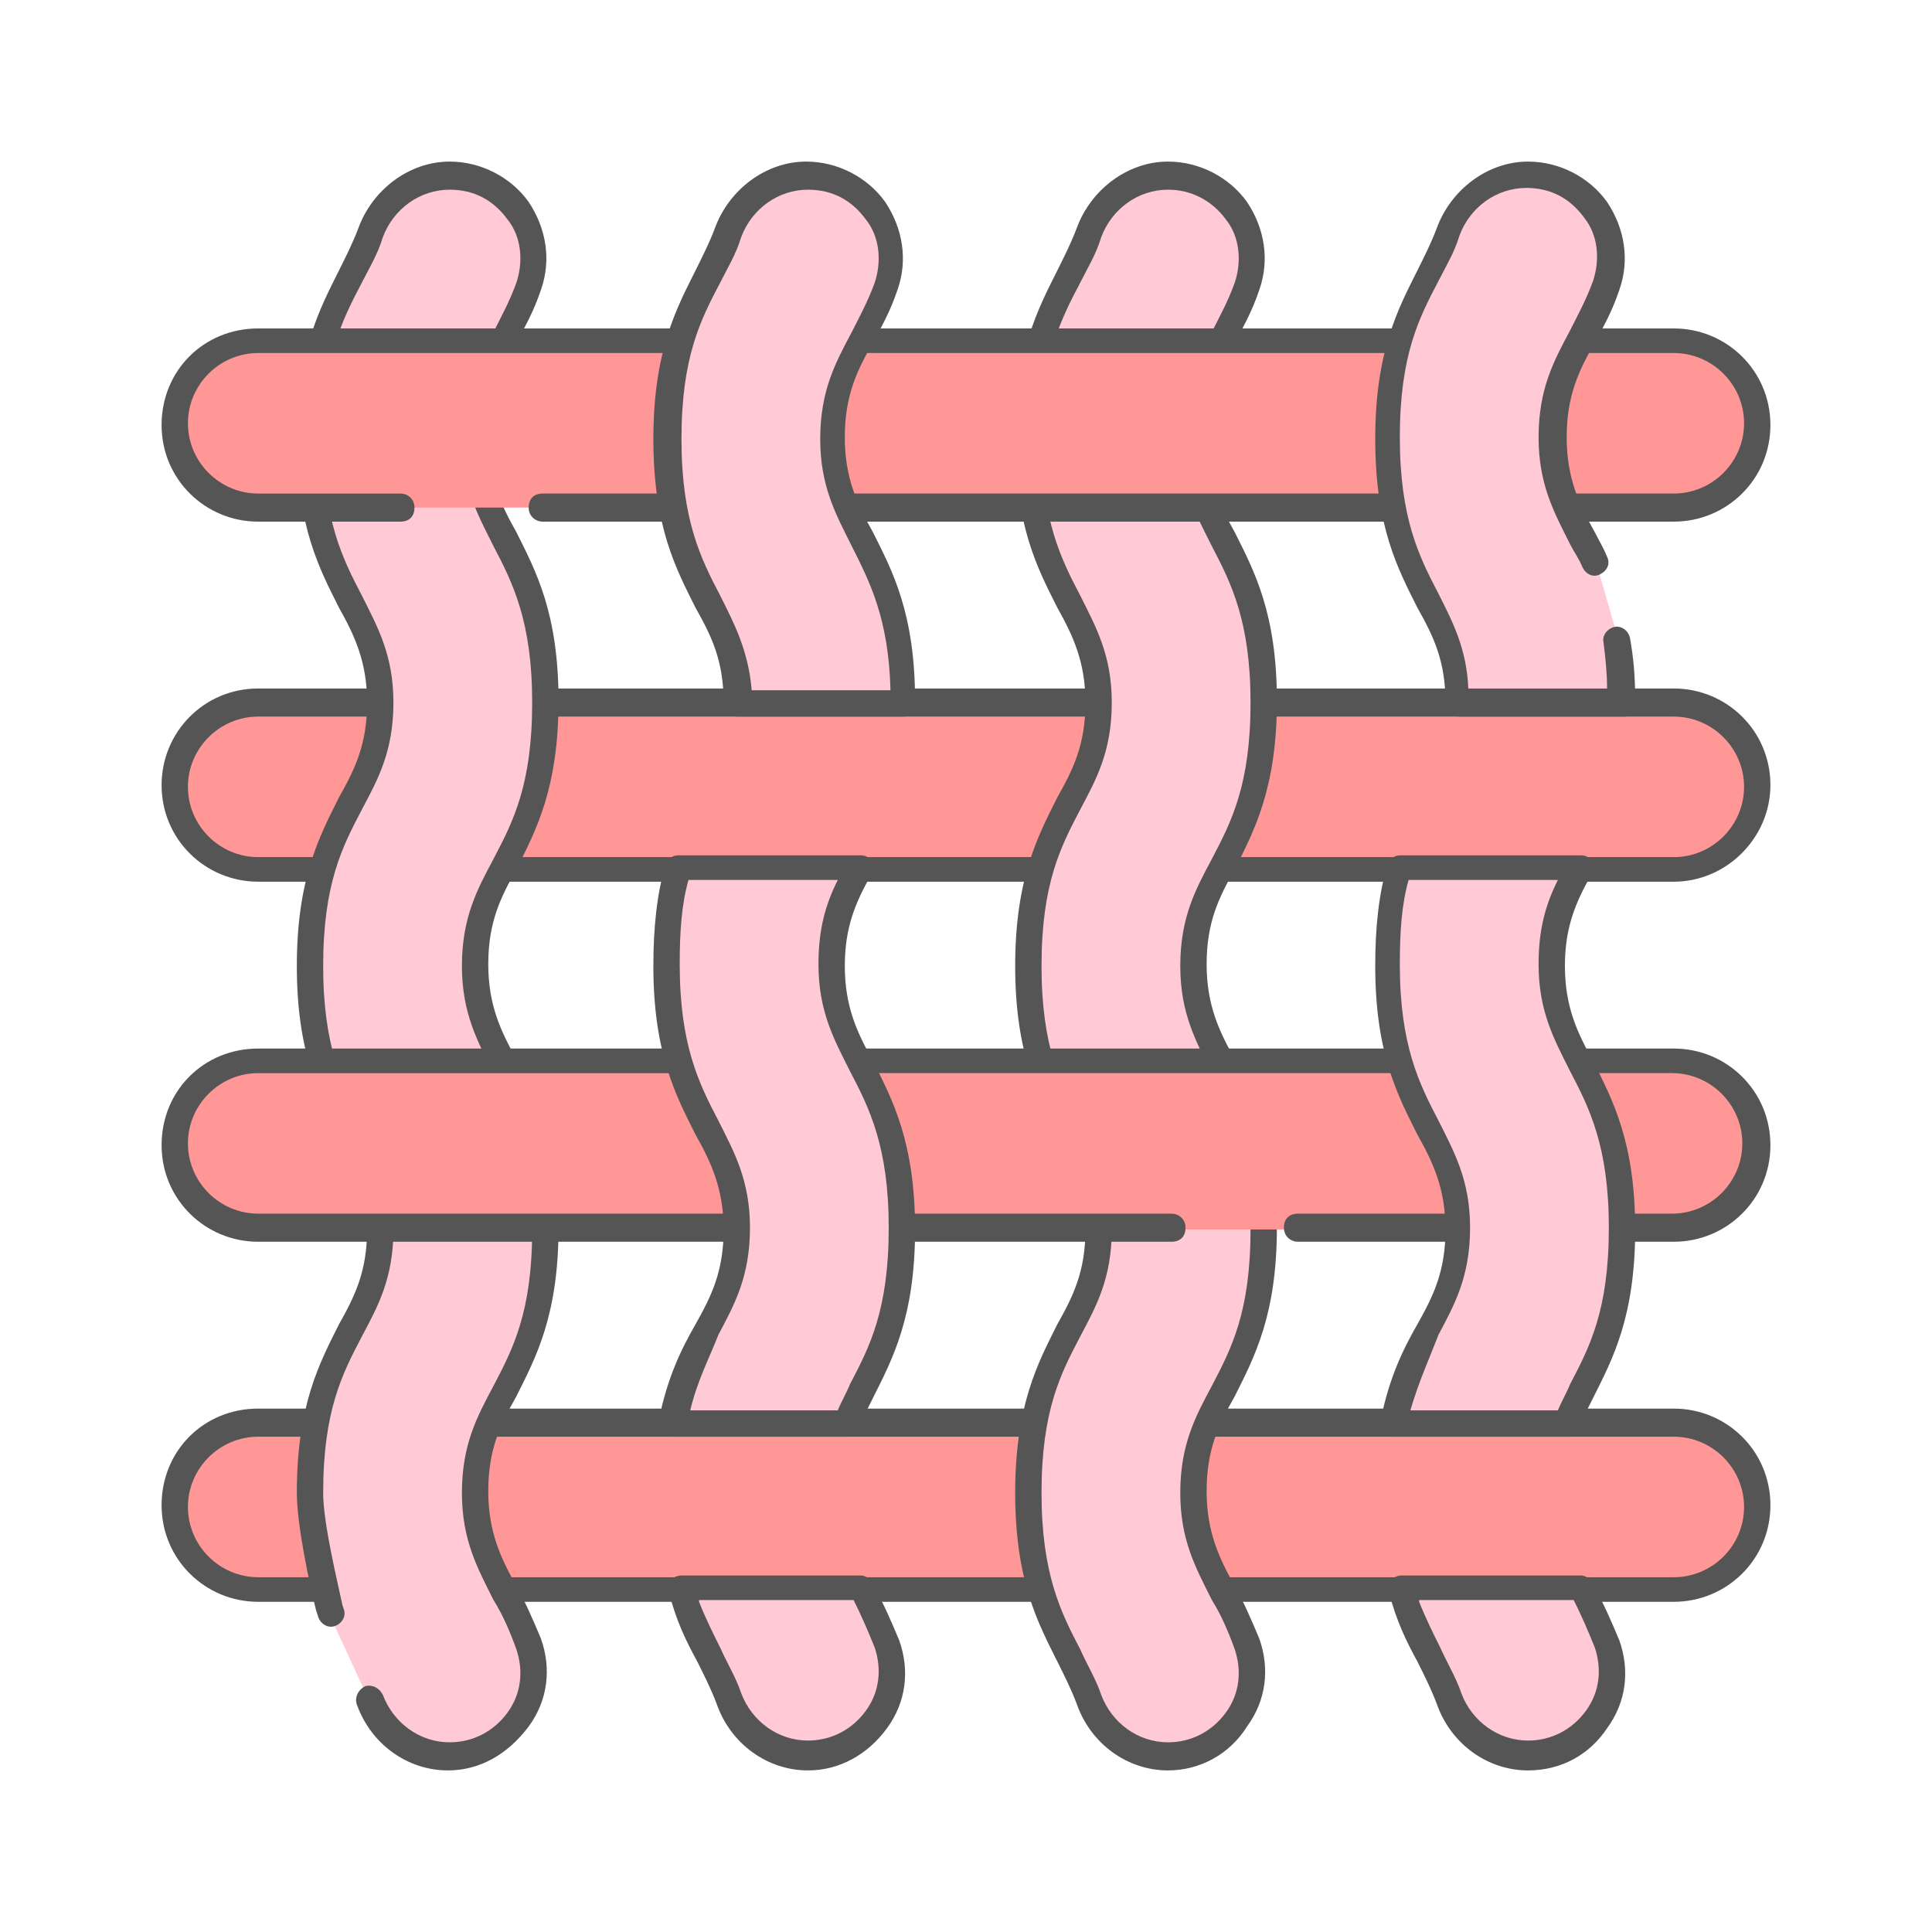
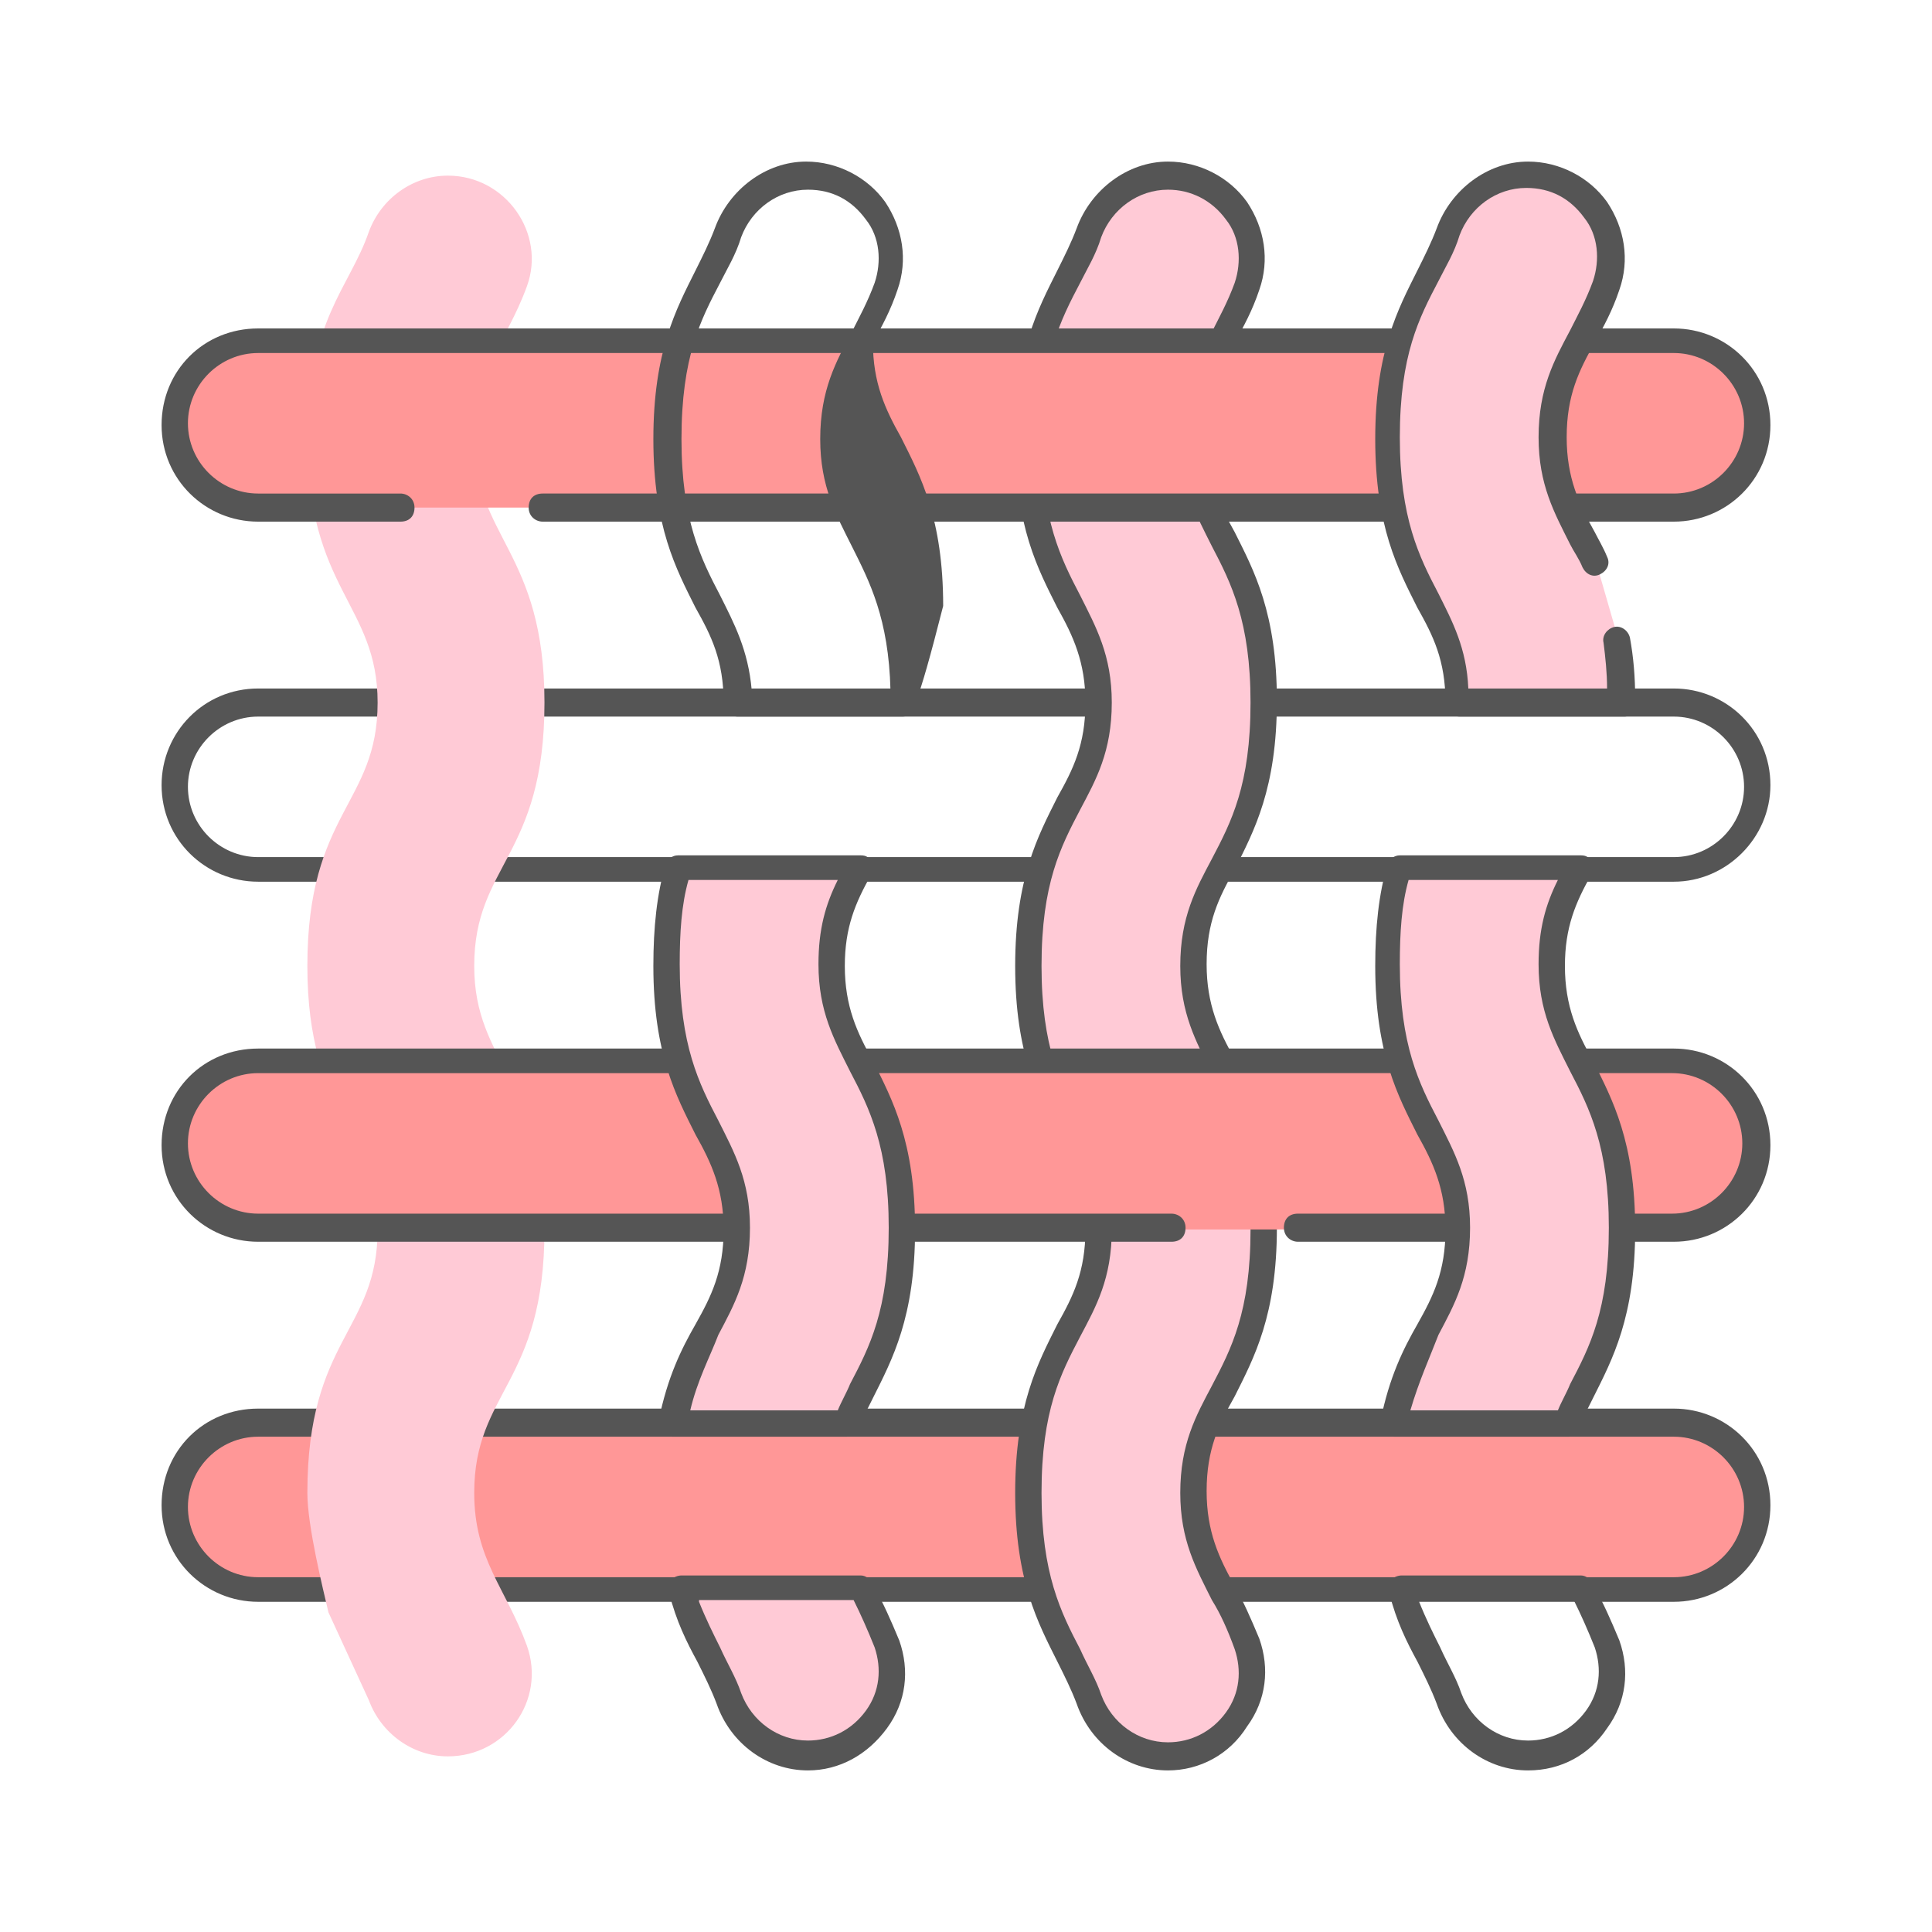
<svg xmlns="http://www.w3.org/2000/svg" version="1.1" id="圖層_1" x="0px" y="0px" viewBox="0 0 110 110" style="enable-background:new 0 0 110 110;" xml:space="preserve">
  <style type="text/css">
	.st0{fill:none;}
	.st1{fill:#FF9797;}
	.st2{fill:#555555;}
	.st3{fill:#FFCAD6;}
</style>
  <g>
    <rect class="st0" width="110" height="110" />
  </g>
  <g>
    <g>
      <path class="st1" d="M14.7,81.1h80.6c2.6,0,4.7,2.1,4.7,4.7c0,2.6-2.1,4.7-4.7,4.7H14.7c-2.6,0-4.7-2.1-4.7-4.7    C10,83.2,12.1,81.1,14.7,81.1L14.7,81.1z" />
      <path class="st2" d="M95.3,91.2H14.7c-3,0-5.5-2.4-5.5-5.5s2.4-5.5,5.5-5.5h80.6c3,0,5.5,2.4,5.5,5.5S98.3,91.2,95.3,91.2z     M14.7,81.8c-2.2,0-4,1.8-4,4s1.8,4,4,4h80.6c2.2,0,4-1.8,4-4s-1.8-4-4-4H14.7z" />
    </g>
    <g>
-       <path class="st1" d="M14.7,40h80.6c2.6,0,4.7,2.1,4.7,4.7s-2.1,4.7-4.7,4.7h-10h-4.7h-4.5H14.7c-2.6,0-4.7-2.1-4.7-4.7    S12.1,40,14.7,40L14.7,40z" />
      <path class="st2" d="M95.3,50.2H14.7c-3,0-5.5-2.4-5.5-5.5c0-3,2.4-5.5,5.5-5.5h80.6c3,0,5.5,2.4,5.5,5.5    C100.8,47.7,98.3,50.2,95.3,50.2z M14.7,40.8c-2.2,0-4,1.8-4,4c0,2.2,1.8,4,4,4h80.6c2.2,0,4-1.8,4-4c0-2.2-1.8-4-4-4H14.7z" />
    </g>
    <g>
      <path class="st3" d="M58.6,85c0-8.8,4-9.2,4-15c0-5.6-4-6.4-4-15c0-8.8,4-9.2,4-15c0-5.6-4-6.4-4-15c0-6.8,2.4-8.6,3.5-11.8    c0.7-1.9,2.5-3.2,4.5-3.2h0c3.3,0,5.6,3.3,4.5,6.3c-1.2,3.3-3,4.7-3,8.7c0,5.6,4,6.4,4,15c0,8.8-4,9.2-4,15c0,5.6,4,6.4,4,15    c0,8.8-4,9.2-4,15c0,3.8,1.8,5.4,3,8.7c1.1,3.1-1.2,6.3-4.5,6.3c-2,0-3.8-1.3-4.5-3.2C60.9,93.6,58.6,91.6,58.6,85L58.6,85z" />
      <path class="st2" d="M66.5,100.8c-2.3,0-4.4-1.5-5.2-3.8c-0.3-0.8-0.7-1.6-1.1-2.4c-1.1-2.2-2.4-4.6-2.4-9.6c0-5,1.3-7.4,2.4-9.6    c0.9-1.6,1.6-3,1.6-5.4c0-2.3-0.7-3.8-1.6-5.4c-1.1-2.2-2.4-4.6-2.4-9.6c0-5,1.3-7.4,2.4-9.6c0.9-1.6,1.6-3,1.6-5.4    c0-2.3-0.7-3.8-1.6-5.4c-1.1-2.2-2.4-4.6-2.4-9.6c0-5,1.3-7.4,2.4-9.6c0.4-0.8,0.8-1.6,1.1-2.4c0.8-2.2,2.9-3.8,5.2-3.8    c1.8,0,3.5,0.9,4.5,2.3c1,1.5,1.3,3.3,0.7,5c-0.4,1.2-0.9,2.1-1.4,3c-0.9,1.6-1.6,3-1.6,5.4c0,2.3,0.7,3.8,1.6,5.4    c1.1,2.2,2.4,4.6,2.4,9.6c0,5-1.3,7.4-2.4,9.6c-0.9,1.6-1.6,3-1.6,5.4c0,2.3,0.7,3.8,1.6,5.4c1.1,2.2,2.4,4.6,2.4,9.6    c0,5-1.3,7.4-2.4,9.6c-0.9,1.6-1.6,3-1.6,5.4c0,2.3,0.7,3.8,1.6,5.4c0.5,0.9,0.9,1.8,1.4,3c0.6,1.7,0.4,3.5-0.7,5    C70,99.9,68.3,100.8,66.5,100.8z M66.5,10.8c-1.7,0-3.2,1.1-3.8,2.7c-0.3,1-0.8,1.8-1.2,2.6c-1.1,2.1-2.2,4.2-2.2,8.9    c0,4.6,1.1,6.8,2.2,8.9c0.9,1.8,1.8,3.4,1.8,6.1c0,2.8-0.9,4.4-1.8,6.1c-1.1,2.1-2.2,4.2-2.2,8.9c0,4.6,1.1,6.8,2.2,8.9    c0.9,1.8,1.8,3.4,1.8,6.1c0,2.8-0.9,4.4-1.8,6.1c-1.1,2.1-2.2,4.2-2.2,8.9c0,4.6,1.1,6.8,2.2,8.9c0.4,0.9,0.9,1.7,1.2,2.6    c0.6,1.6,2.1,2.7,3.8,2.7c1.3,0,2.5-0.6,3.3-1.7c0.8-1.1,0.9-2.4,0.5-3.6c-0.4-1.1-0.8-2-1.3-2.8c-0.9-1.8-1.8-3.4-1.8-6.1    c0-2.8,0.9-4.4,1.8-6.1c1.1-2.1,2.2-4.2,2.2-8.9c0-4.6-1.1-6.8-2.2-8.9c-0.9-1.8-1.8-3.4-1.8-6.1c0-2.8,0.9-4.4,1.8-6.1    c1.1-2.1,2.2-4.2,2.2-8.9c0-4.6-1.1-6.8-2.2-8.9c-0.9-1.8-1.8-3.4-1.8-6.1c0-2.8,0.9-4.4,1.8-6.1c0.4-0.8,0.9-1.7,1.3-2.8    c0.4-1.2,0.3-2.6-0.5-3.6C69,11.4,67.8,10.8,66.5,10.8z" />
    </g>
    <g>
      <path class="st3" d="M18.7,91.8c-0.3-1.3-1.2-4.9-1.2-6.8v0c0-8.8,4-9.2,4-15c0-5.6-4-6.4-4-15c0-8.8,4-9.2,4-15c0-5.6-4-6.4-4-15    c0-6.8,2.4-8.6,3.5-11.8c0.7-1.9,2.5-3.2,4.5-3.2h0c3.3,0,5.6,3.3,4.5,6.3c-1.2,3.3-3,4.7-3,8.7c0,5.6,4,6.4,4,15    c0,8.8-4,9.2-4,15c0,5.6,4,6.4,4,15c0,8.8-4,9.2-4,15c0,3.8,1.8,5.4,3,8.7c1.1,3.1-1.2,6.3-4.5,6.3c-2,0-3.8-1.3-4.5-3.2" />
-       <path class="st2" d="M25.5,100.8c-2.3,0-4.4-1.5-5.2-3.8c-0.1-0.4,0.1-0.8,0.5-1c0.4-0.1,0.8,0.1,1,0.5c0.6,1.6,2.1,2.7,3.8,2.7    c1.3,0,2.5-0.6,3.3-1.7c0.8-1.1,0.9-2.4,0.5-3.6c-0.4-1.1-0.8-2-1.3-2.8c-0.9-1.8-1.8-3.4-1.8-6.1c0-2.8,0.9-4.4,1.8-6.1    c1.1-2.1,2.2-4.2,2.2-8.9c0-4.6-1.1-6.8-2.2-8.9c-0.9-1.8-1.8-3.4-1.8-6.1c0-2.8,0.9-4.4,1.8-6.1c1.1-2.1,2.2-4.2,2.2-8.9    c0-4.6-1.1-6.8-2.2-8.9c-0.9-1.8-1.8-3.4-1.8-6.1c0-2.8,0.9-4.4,1.8-6.1c0.4-0.8,0.9-1.7,1.3-2.8c0.4-1.2,0.3-2.6-0.5-3.6    c-0.8-1.1-1.9-1.7-3.3-1.7c-1.7,0-3.2,1.1-3.8,2.7c-0.3,1-0.8,1.8-1.2,2.6c-1.1,2.1-2.2,4.2-2.2,8.9c0,4.6,1.1,6.8,2.2,8.9    c0.9,1.8,1.8,3.4,1.8,6.1c0,2.8-0.9,4.4-1.8,6.1c-1.1,2.1-2.2,4.2-2.2,8.9c0,4.6,1.1,6.8,2.2,8.9c0.9,1.8,1.8,3.4,1.8,6.1    c0,2.8-0.9,4.4-1.8,6.1c-1.1,2.1-2.2,4.2-2.2,8.9c0,1.7,0.8,5,1.1,6.4l0.1,0.3c0.1,0.4-0.2,0.8-0.6,0.9c-0.4,0.1-0.8-0.2-0.9-0.6    l-0.1-0.3c-0.4-1.6-1.1-4.9-1.1-6.7c0-5,1.3-7.4,2.4-9.6c0.9-1.6,1.6-3,1.6-5.4c0-2.3-0.7-3.8-1.6-5.4c-1.1-2.2-2.4-4.6-2.4-9.6    c0-5,1.3-7.4,2.4-9.6c0.9-1.6,1.6-3,1.6-5.4c0-2.3-0.7-3.8-1.6-5.4c-1.1-2.2-2.4-4.6-2.4-9.6c0-5,1.3-7.4,2.4-9.6    c0.4-0.8,0.8-1.6,1.1-2.4c0.8-2.2,2.9-3.8,5.2-3.8c1.8,0,3.5,0.9,4.5,2.3c1,1.5,1.3,3.3,0.7,5c-0.4,1.2-0.9,2.1-1.4,3    c-0.9,1.6-1.6,3-1.6,5.4c0,2.3,0.7,3.8,1.6,5.4c1.1,2.2,2.4,4.6,2.4,9.6c0,5-1.3,7.4-2.4,9.6c-0.9,1.6-1.6,3-1.6,5.4    c0,2.3,0.7,3.8,1.6,5.4c1.1,2.2,2.4,4.6,2.4,9.6c0,5-1.3,7.4-2.4,9.6c-0.9,1.6-1.6,3-1.6,5.4c0,2.3,0.7,3.8,1.6,5.4    c0.5,0.9,0.9,1.8,1.4,3c0.6,1.7,0.4,3.5-0.7,5C28.9,99.9,27.3,100.8,25.5,100.8z" />
    </g>
    <g>
      <path class="st1" d="M66.7,70h-52c-2.6,0-4.7-2.1-4.7-4.7s2.1-4.7,4.7-4.7h0h80.6c2.6,0,4.7,2.1,4.7,4.7c0,2.6-2.1,4.7-4.7,4.7    H73.9" />
      <path class="st2" d="M95.3,70.7H73.9c-0.4,0-0.8-0.3-0.8-0.8s0.3-0.8,0.8-0.8h21.3c2.2,0,4-1.8,4-4s-1.8-4-4-4H14.7    c-2.2,0-4,1.8-4,4s1.8,4,4,4h52c0.4,0,0.8,0.3,0.8,0.8s-0.3,0.8-0.8,0.8h-52c-3,0-5.5-2.4-5.5-5.5s2.4-5.5,5.5-5.5h80.6    c3,0,5.5,2.4,5.5,5.5S98.3,70.7,95.3,70.7z" />
    </g>
    <g>
      <path class="st1" d="M22.8,28.9h-8.1c-2.6,0-4.7-2.1-4.7-4.7c0-2.6,2.1-4.7,4.7-4.7l0,0h80.6c2.6,0,4.7,2.1,4.7,4.7    c0,2.6-2.1,4.7-4.7,4.7H30.9" />
      <path class="st2" d="M95.3,29.7H30.9c-0.4,0-0.8-0.3-0.8-0.8s0.3-0.8,0.8-0.8h64.4c2.2,0,4-1.8,4-4s-1.8-4-4-4H14.7    c-2.2,0-4,1.8-4,4s1.8,4,4,4h8.1c0.4,0,0.8,0.3,0.8,0.8s-0.3,0.8-0.8,0.8h-8.1c-3,0-5.5-2.4-5.5-5.5s2.4-5.5,5.5-5.5h80.6    c3,0,5.5,2.4,5.5,5.5S98.3,29.7,95.3,29.7z" />
    </g>
    <g>
      <g>
        <path class="st3" d="M90.9,32.1c-1.1-2.3-2.4-4-2.4-7.1c0-3.9,1.8-5.4,3-8.7c1.1-3.1-1.2-6.3-4.5-6.3h0c-2,0-3.8,1.3-4.5,3.2     c-1.1,3.2-3.5,5-3.5,11.8c0,8.6,4,9.4,4,15v0h9.4c0,0,0,0,0,0c0-1.3-0.1-2.4-0.2-3.4" />
        <path class="st2" d="M92.5,40.8h-9.4c-0.4,0-0.8-0.3-0.8-0.8c0-2.4-0.7-3.8-1.6-5.4c-1.1-2.2-2.4-4.6-2.4-9.6     c0-5,1.3-7.4,2.4-9.6c0.4-0.8,0.8-1.6,1.1-2.4c0.8-2.2,2.9-3.8,5.2-3.8c1.8,0,3.5,0.9,4.5,2.3c1,1.5,1.3,3.3,0.7,5     c-0.4,1.2-0.9,2.1-1.4,3c-0.9,1.6-1.6,3-1.6,5.4c0,2.3,0.7,3.8,1.6,5.4c0.2,0.4,0.5,0.9,0.7,1.4c0.2,0.4,0,0.8-0.4,1     c-0.4,0.2-0.8,0-1-0.4c-0.2-0.5-0.5-0.9-0.7-1.3c-0.9-1.8-1.8-3.4-1.8-6.1c0-2.8,0.9-4.4,1.8-6.1c0.4-0.8,0.9-1.7,1.3-2.8     c0.4-1.2,0.3-2.6-0.5-3.6c-0.8-1.1-1.9-1.7-3.3-1.7c-1.7,0-3.2,1.1-3.8,2.7c-0.3,1-0.8,1.8-1.2,2.6c-1.1,2.1-2.2,4.2-2.2,8.9     c0,4.6,1.1,6.8,2.2,8.9c0.8,1.6,1.6,3.1,1.7,5.4h7.9c0-0.9-0.1-1.8-0.2-2.6c-0.1-0.4,0.2-0.8,0.6-0.9c0.4-0.1,0.8,0.2,0.9,0.6     c0.2,1.1,0.3,2.2,0.3,3.5C93.2,40.4,92.9,40.8,92.5,40.8z" />
      </g>
      <g>
-         <path class="st3" d="M91.5,93.7c-0.4-1.2-1-2.2-1.5-3.2H79.8c0.8,2.7,2,4.2,2.7,6.3c0.7,1.9,2.5,3.2,4.5,3.2     C90.3,100,92.6,96.7,91.5,93.7L91.5,93.7z" />
        <path class="st2" d="M87,100.8c-2.3,0-4.4-1.5-5.2-3.8c-0.3-0.8-0.7-1.6-1.1-2.4c-0.6-1.1-1.2-2.3-1.6-3.9     c-0.1-0.2,0-0.5,0.1-0.7s0.4-0.3,0.6-0.3H90c0.3,0,0.5,0.2,0.7,0.4l0.1,0.3c0.5,0.9,0.9,1.8,1.4,3l0,0c0.6,1.7,0.4,3.5-0.7,5     C90.5,99.9,88.9,100.8,87,100.8z M80.8,91.2c0.4,1,0.8,1.8,1.2,2.6c0.4,0.9,0.9,1.7,1.2,2.6c0.6,1.6,2.1,2.7,3.8,2.7     c1.3,0,2.5-0.6,3.3-1.7c0.8-1.1,0.9-2.4,0.5-3.6l0,0c-0.4-1-0.8-1.9-1.2-2.7H80.8z" />
      </g>
      <g>
        <path class="st3" d="M89.3,81.1c1.2-2.8,3.2-4.8,3.2-11.1c0-8.6-4-9.4-4-15c0-2.5,0.7-4,1.6-5.6H79.8c-0.4,1.4-0.7,3.2-0.7,5.6     c0,8.6,4,9.4,4,15c0,4.8-2.7,5.9-3.7,11.1H89.3z" />
        <path class="st2" d="M89.3,81.8h-9.9c-0.2,0-0.4-0.1-0.6-0.3s-0.2-0.4-0.2-0.6c0.5-2.5,1.3-4.1,2.1-5.5c0.9-1.6,1.6-3,1.6-5.4     c0-2.3-0.7-3.8-1.6-5.4c-1.1-2.2-2.4-4.6-2.4-9.6c0-2.2,0.2-4.1,0.7-5.8c0.1-0.3,0.4-0.5,0.7-0.5h10.3c0.3,0,0.5,0.1,0.6,0.4     c0.1,0.2,0.1,0.5,0,0.7c-0.9,1.6-1.5,3-1.5,5.2c0,2.3,0.7,3.8,1.6,5.4c1.1,2.2,2.4,4.6,2.4,9.6c0,5-1.3,7.4-2.4,9.6     c-0.3,0.6-0.6,1.2-0.9,1.8C89.9,81.6,89.6,81.8,89.3,81.8z M80.3,80.3h8.4c0.2-0.5,0.5-1,0.7-1.5c1.1-2.1,2.2-4.2,2.2-8.9     c0-4.6-1.1-6.8-2.2-8.9c-0.9-1.8-1.8-3.4-1.8-6.1c0-2,0.4-3.4,1.1-4.8h-8.5c-0.4,1.4-0.5,3-0.5,4.8c0,4.6,1.1,6.8,2.2,8.9     c0.9,1.8,1.8,3.4,1.8,6.1c0,2.8-0.9,4.4-1.8,6.1C81.4,77.3,80.8,78.6,80.3,80.3z" />
      </g>
      <g>
-         <path class="st3" d="M51.4,40C51.4,40,51.4,40,51.4,40c0-8.6-4-9.4-4-15c0-3.9,1.8-5.4,3-8.7c1.1-3.1-1.2-6.3-4.5-6.3h0     c-2,0-3.8,1.3-4.5,3.2c-1.1,3.2-3.5,5-3.5,11.8c0,8.6,4,9.4,4,15v0H51.4z" />
-         <path class="st2" d="M51.4,40.8H42c-0.4,0-0.8-0.3-0.8-0.8c0-2.4-0.7-3.8-1.6-5.4c-1.1-2.2-2.4-4.6-2.4-9.6c0-5,1.3-7.4,2.4-9.6     c0.4-0.8,0.8-1.6,1.1-2.4c0.8-2.2,2.9-3.8,5.2-3.8c1.8,0,3.5,0.9,4.5,2.3c1,1.5,1.3,3.3,0.7,5c-0.4,1.2-0.9,2.1-1.4,3     c-0.9,1.6-1.6,3-1.6,5.4c0,2.3,0.7,3.8,1.6,5.4c1.1,2.2,2.4,4.6,2.4,9.6C52.2,40.4,51.9,40.8,51.4,40.8z M42.8,39.3h7.9     c-0.1-4.1-1.2-6.2-2.2-8.2c-0.9-1.8-1.8-3.4-1.8-6.1c0-2.8,0.9-4.4,1.8-6.1c0.4-0.8,0.9-1.7,1.3-2.8c0.4-1.2,0.3-2.6-0.5-3.6     c-0.8-1.1-1.9-1.7-3.3-1.7c-1.7,0-3.2,1.1-3.8,2.7c-0.3,1-0.8,1.8-1.2,2.6c-1.1,2.1-2.2,4.2-2.2,8.9c0,4.6,1.1,6.8,2.2,8.9     C41.8,35.5,42.6,37,42.8,39.3z" />
+         <path class="st2" d="M51.4,40.8H42c-0.4,0-0.8-0.3-0.8-0.8c0-2.4-0.7-3.8-1.6-5.4c-1.1-2.2-2.4-4.6-2.4-9.6c0-5,1.3-7.4,2.4-9.6     c0.4-0.8,0.8-1.6,1.1-2.4c0.8-2.2,2.9-3.8,5.2-3.8c1.8,0,3.5,0.9,4.5,2.3c1,1.5,1.3,3.3,0.7,5c-0.4,1.2-0.9,2.1-1.4,3     c0,2.3,0.7,3.8,1.6,5.4c1.1,2.2,2.4,4.6,2.4,9.6C52.2,40.4,51.9,40.8,51.4,40.8z M42.8,39.3h7.9     c-0.1-4.1-1.2-6.2-2.2-8.2c-0.9-1.8-1.8-3.4-1.8-6.1c0-2.8,0.9-4.4,1.8-6.1c0.4-0.8,0.9-1.7,1.3-2.8c0.4-1.2,0.3-2.6-0.5-3.6     c-0.8-1.1-1.9-1.7-3.3-1.7c-1.7,0-3.2,1.1-3.8,2.7c-0.3,1-0.8,1.8-1.2,2.6c-1.1,2.1-2.2,4.2-2.2,8.9c0,4.6,1.1,6.8,2.2,8.9     C41.8,35.5,42.6,37,42.8,39.3z" />
      </g>
      <g>
        <path class="st3" d="M48.2,81.1c1.2-2.8,3.2-4.8,3.2-11.1c0-8.6-4-9.4-4-15c0-2.5,0.7-4,1.6-5.6H38.8C38.3,50.9,38,52.6,38,55     c0,8.6,4,9.4,4,15c0,4.8-2.7,5.9-3.7,11.1H48.2z" />
        <path class="st2" d="M48.2,81.8h-9.9c-0.2,0-0.4-0.1-0.6-0.3s-0.2-0.4-0.2-0.6c0.5-2.5,1.3-4.1,2.1-5.5c0.9-1.6,1.6-3,1.6-5.4     c0-2.3-0.7-3.8-1.6-5.4c-1.1-2.2-2.4-4.6-2.4-9.6c0-2.2,0.2-4.1,0.7-5.8c0.1-0.3,0.4-0.5,0.7-0.5H49c0.3,0,0.5,0.1,0.6,0.4     c0.1,0.2,0.1,0.5,0,0.7c-0.9,1.6-1.5,3-1.5,5.2c0,2.3,0.7,3.8,1.6,5.4c1.1,2.2,2.4,4.6,2.4,9.6c0,5-1.3,7.4-2.4,9.6     c-0.3,0.6-0.6,1.2-0.9,1.8C48.8,81.6,48.5,81.8,48.2,81.8z M39.3,80.3h8.4c0.2-0.5,0.5-1,0.7-1.5c1.1-2.1,2.2-4.2,2.2-8.9     c0-4.6-1.1-6.8-2.2-8.9c-0.9-1.8-1.8-3.4-1.8-6.1c0-2,0.4-3.4,1.1-4.8h-8.5c-0.4,1.4-0.5,3-0.5,4.8c0,4.6,1.1,6.8,2.2,8.9     c0.9,1.8,1.8,3.4,1.8,6.1c0,2.8-0.9,4.4-1.8,6.1C40.4,77.3,39.7,78.6,39.3,80.3z" />
      </g>
      <g>
        <path class="st3" d="M50.5,93.7c-0.4-1.2-1-2.2-1.5-3.2H38.7c0.8,2.7,2,4.2,2.7,6.3c0.7,1.9,2.5,3.2,4.5,3.2     C49.3,100,51.6,96.7,50.5,93.7z" />
        <path class="st2" d="M46,100.8c-2.3,0-4.4-1.5-5.2-3.8c-0.3-0.8-0.7-1.6-1.1-2.4c-0.6-1.1-1.2-2.3-1.6-3.9     c-0.1-0.2,0-0.5,0.1-0.7s0.4-0.3,0.6-0.3H49c0.3,0,0.5,0.2,0.7,0.4l0.1,0.3c0.5,0.9,0.9,1.8,1.4,3c0.6,1.7,0.4,3.5-0.7,5     C49.4,99.9,47.8,100.8,46,100.8z M39.8,91.2c0.4,1,0.8,1.8,1.2,2.6c0.4,0.9,0.9,1.7,1.2,2.6c0.6,1.6,2.1,2.7,3.8,2.7     c1.3,0,2.5-0.6,3.3-1.7c0.8-1.1,0.9-2.4,0.5-3.6l0,0c-0.4-1-0.8-1.9-1.2-2.7H39.8z" />
      </g>
    </g>
  </g>
</svg>